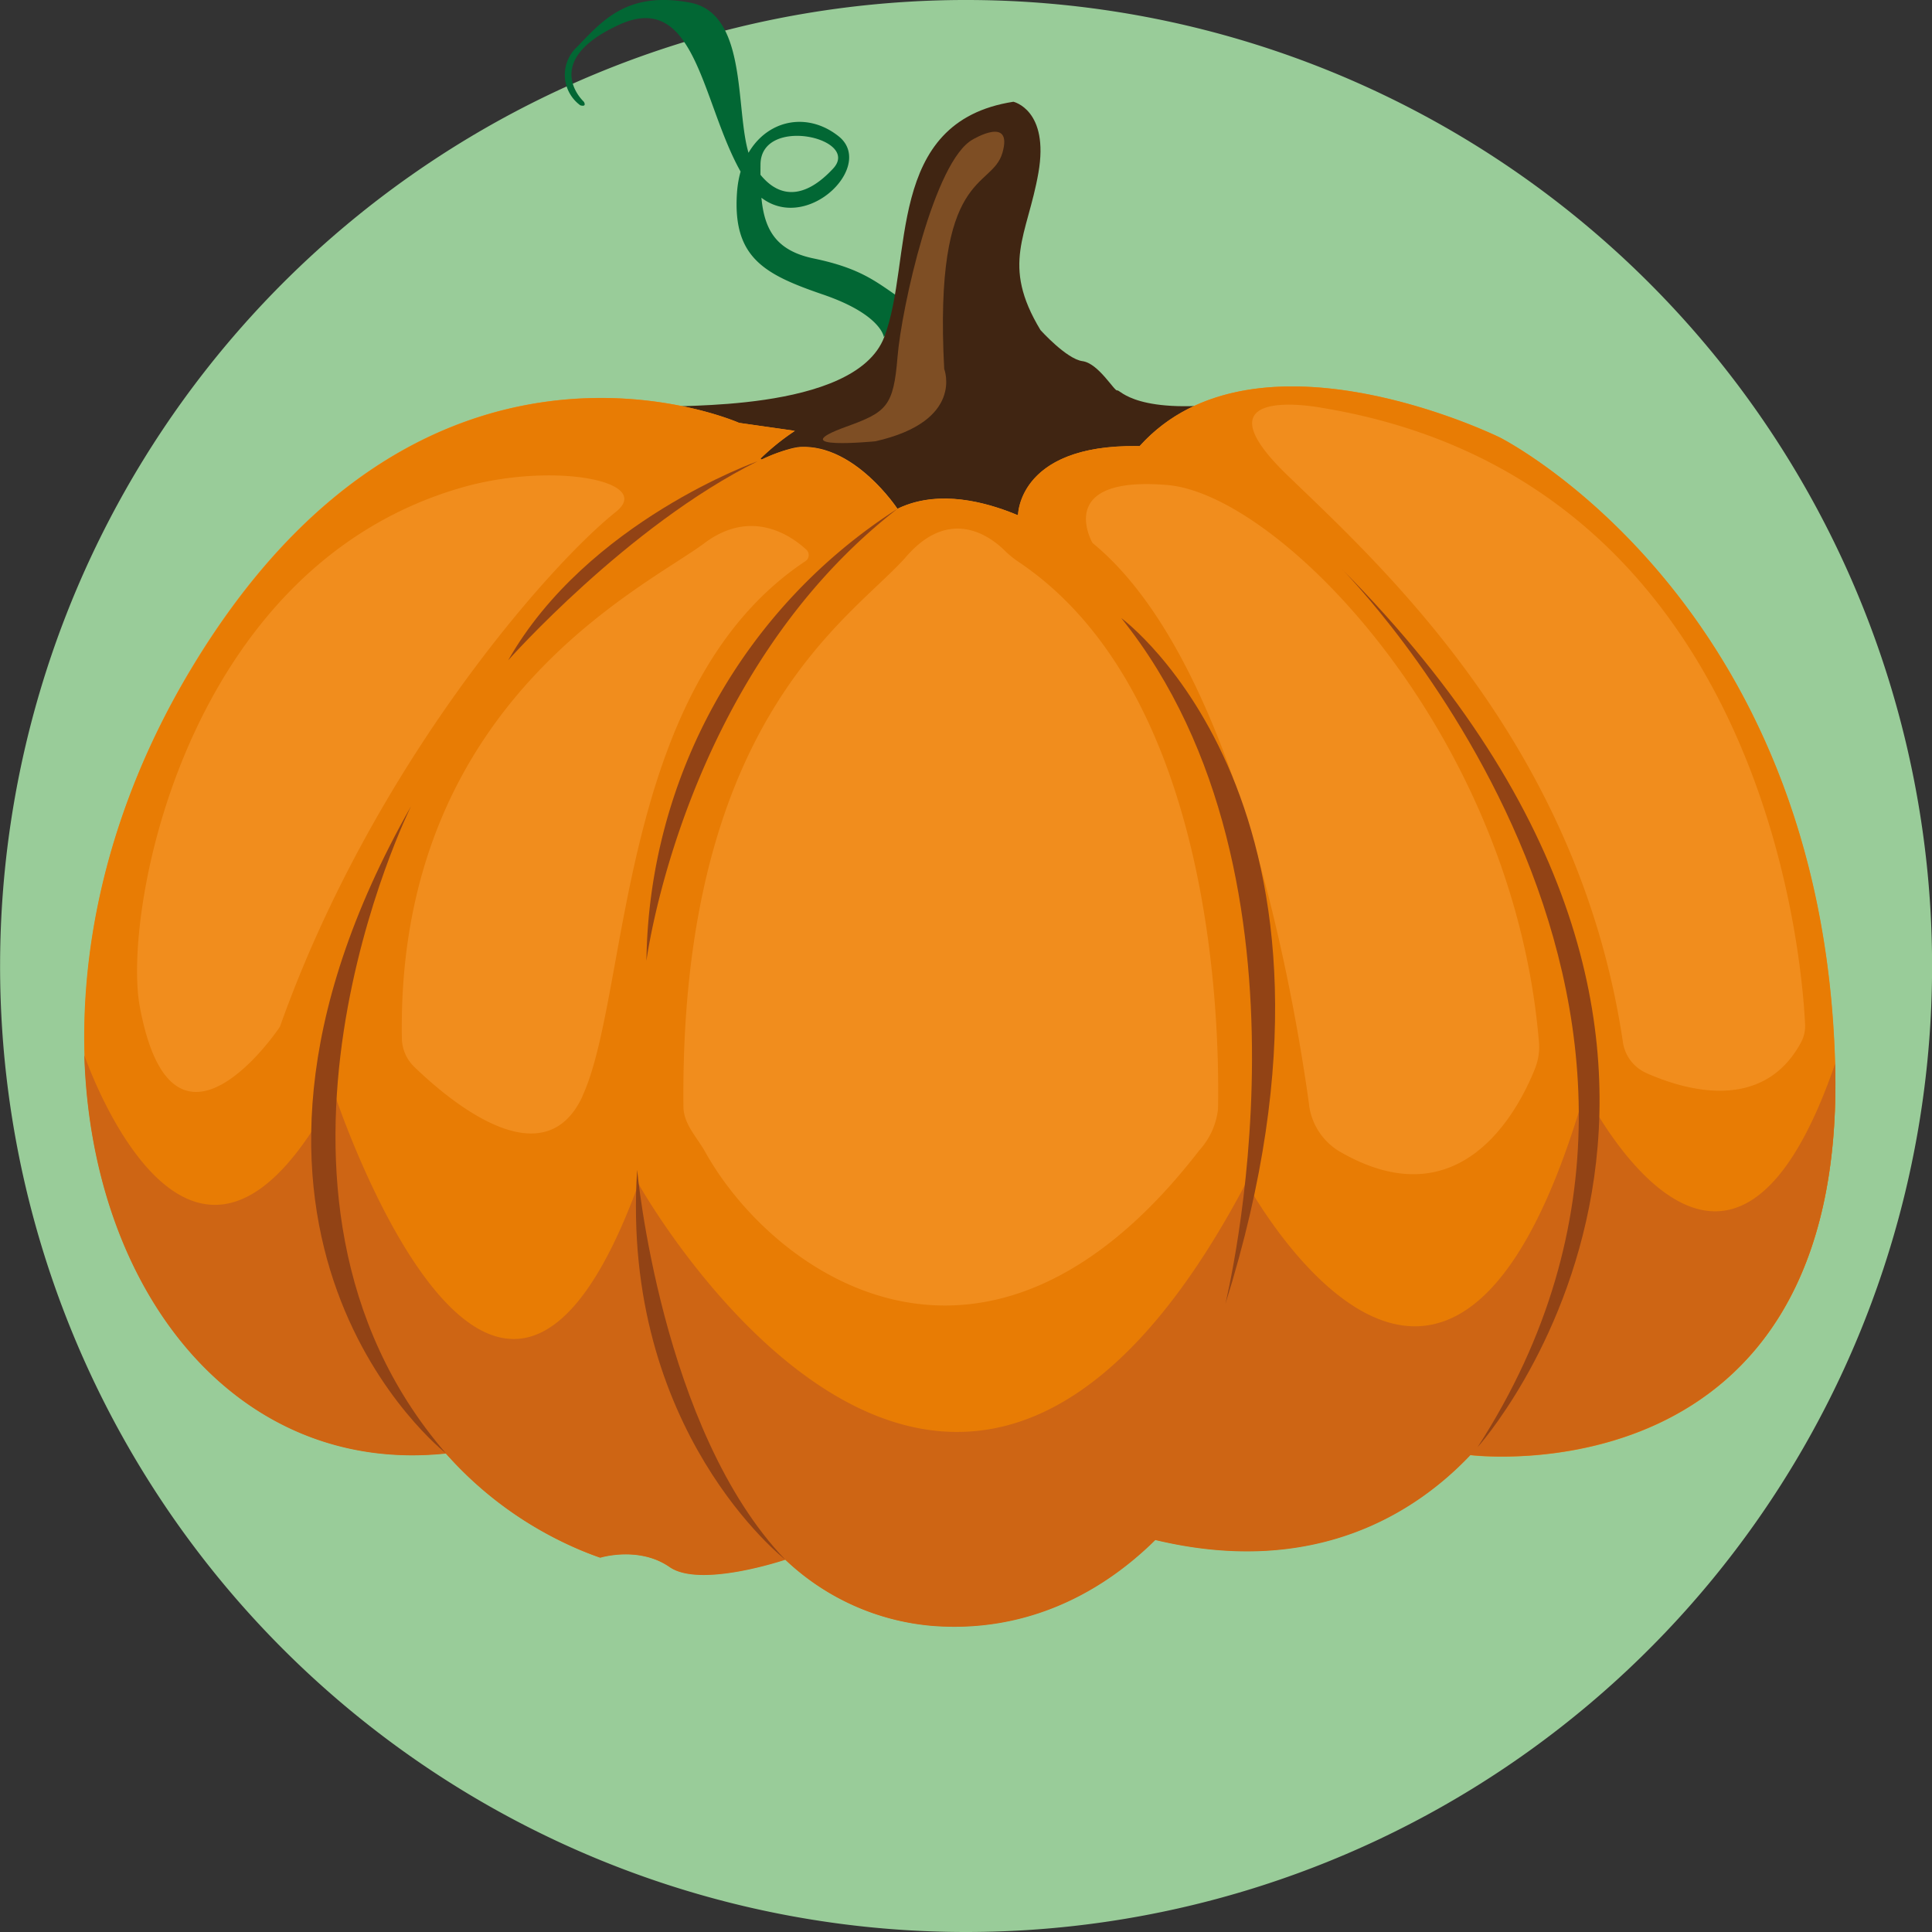
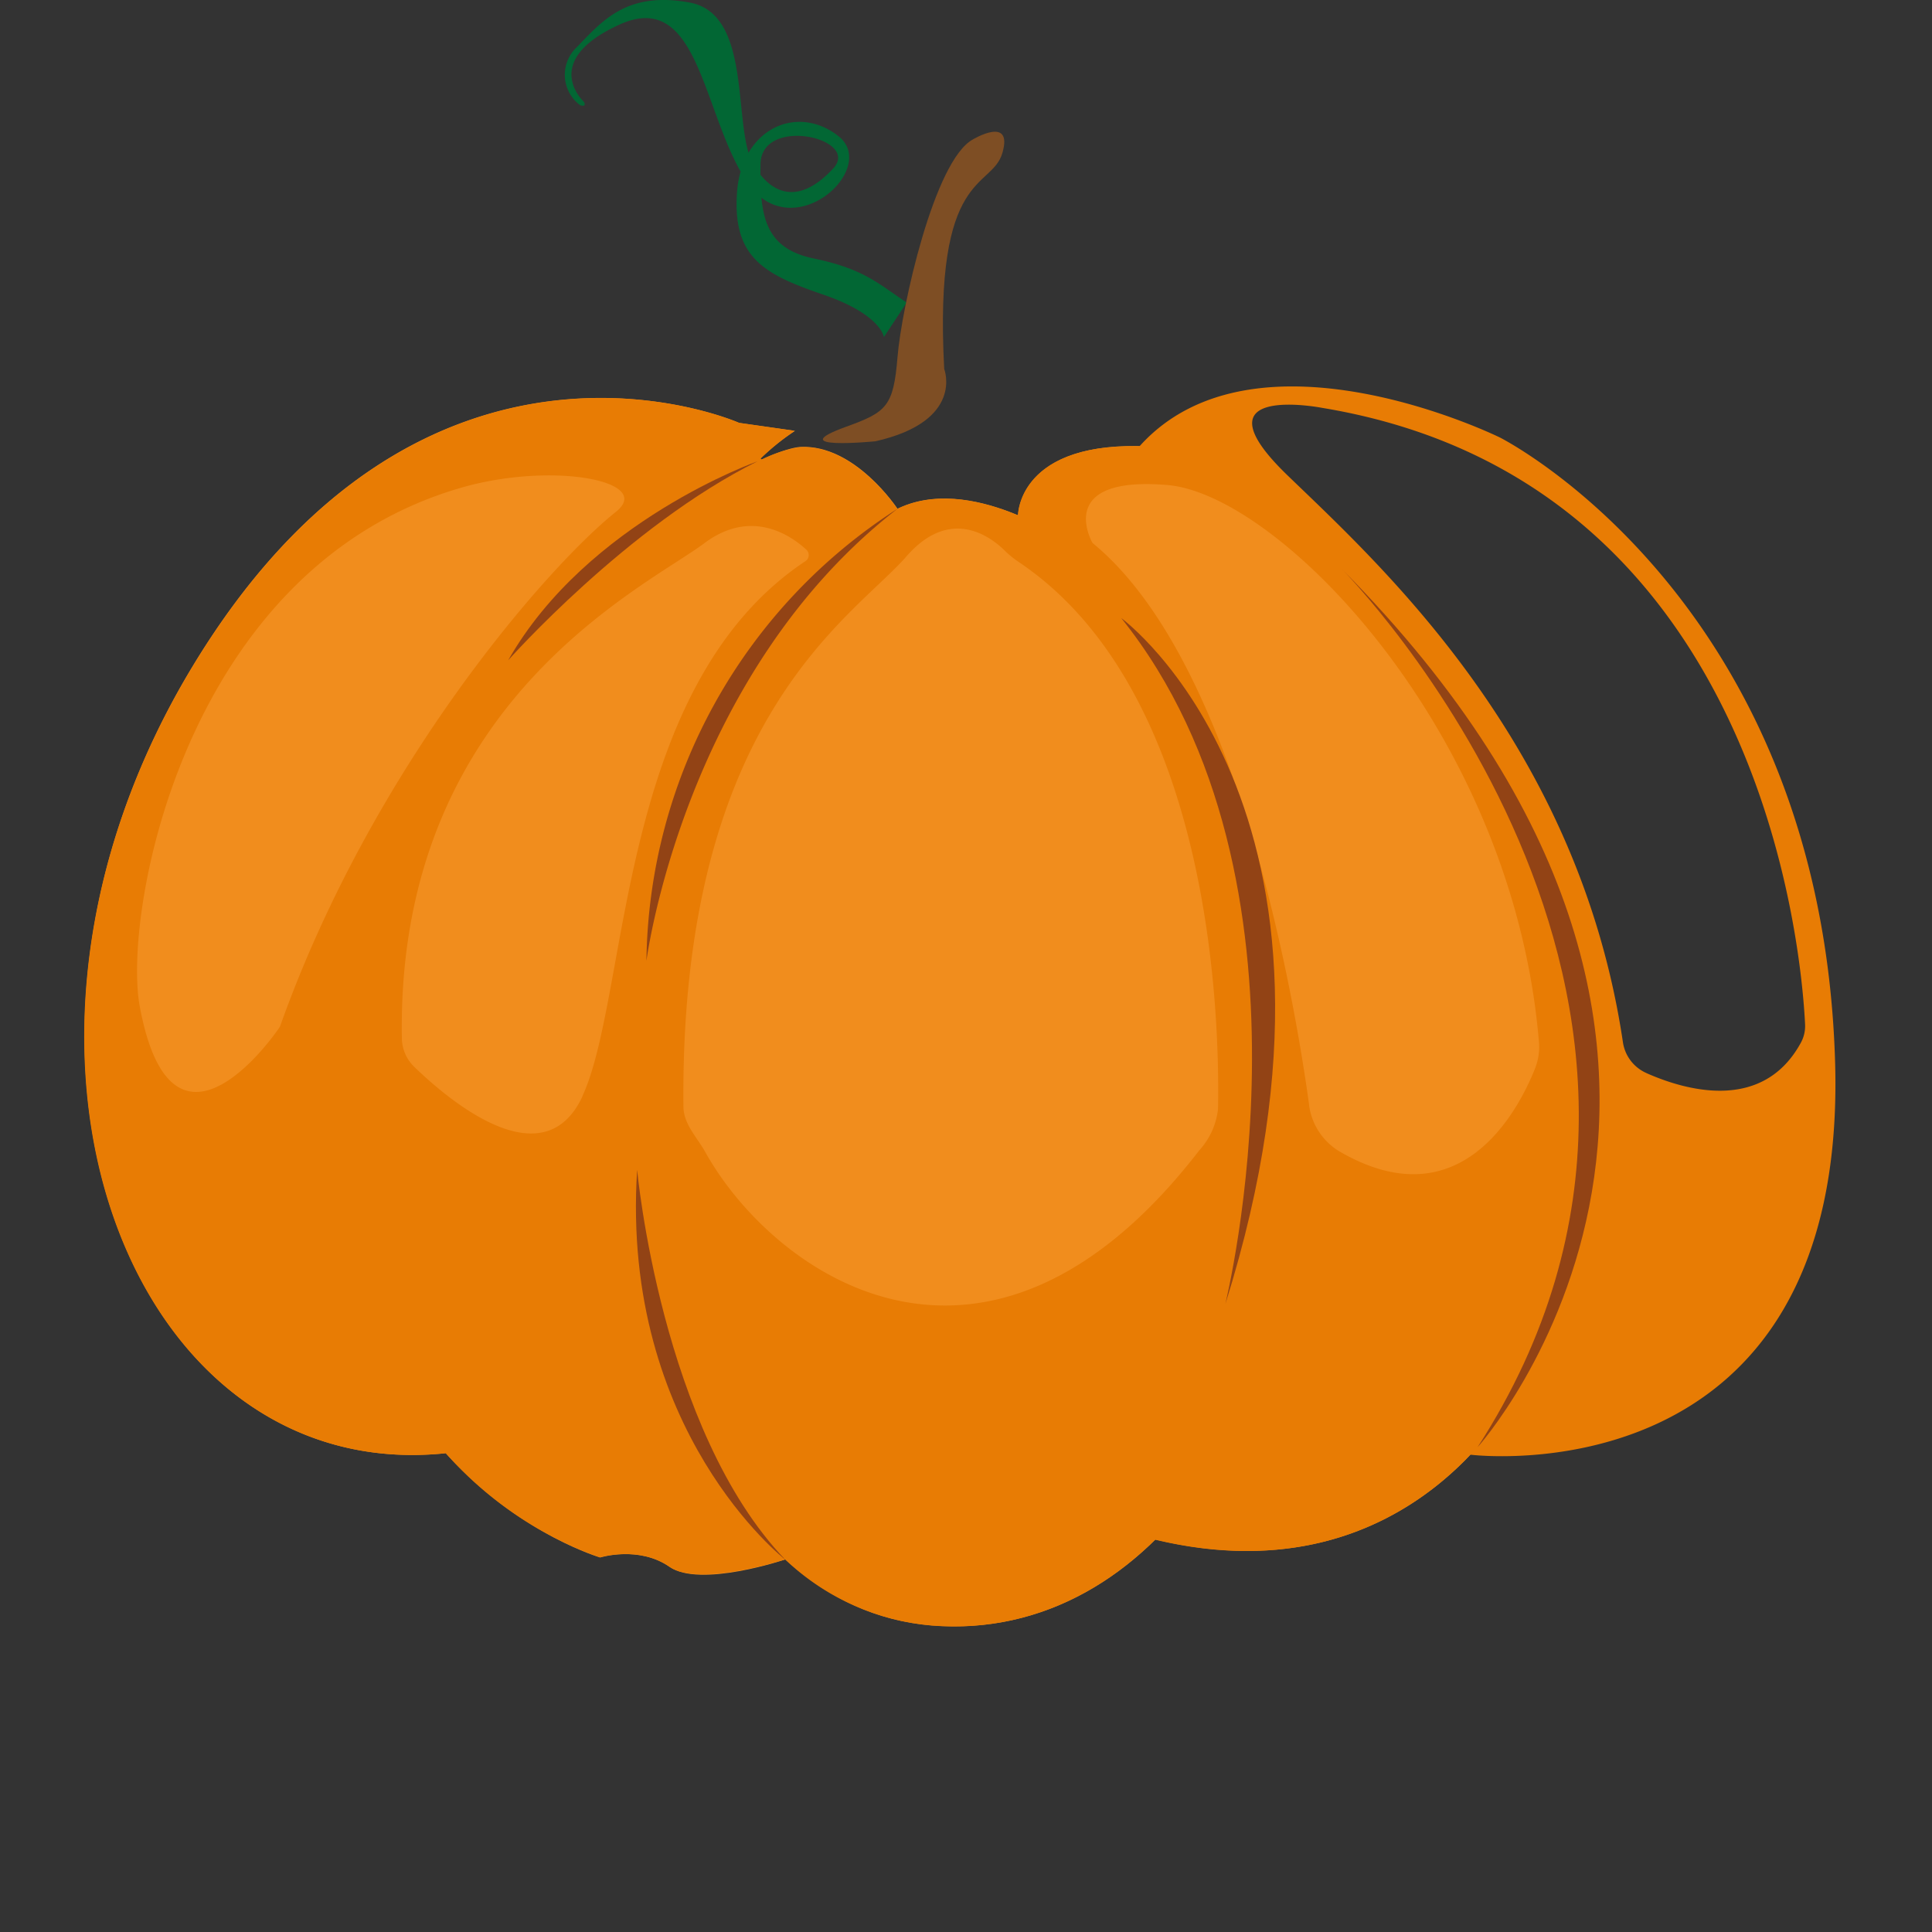
<svg xmlns="http://www.w3.org/2000/svg" id="Ebene_1" data-name="Ebene 1" viewBox="0 0 222.54 222.54">
  <rect x="0" y="0" width="222.54" height="222.54" fill="#333333" stroke="none" />
  <defs>
    <style>.cls-1{fill:none;}.cls-2{clip-path:url(#clip-path);}.cls-3{fill:#9c9;}.cls-4{fill:#026734;}.cls-5{fill:#402512;}.cls-6{fill:#fff;stroke:#1d1d1b;stroke-miterlimit:10;}.cls-7{fill:#f18d1d;}.cls-8{fill:#e87c04;}.cls-9{fill:#ce6514;}.cls-10{fill:#924315;}.cls-11{fill:#7e4e24;}</style>
    <clipPath id="clip-path" transform="translate(-27.99 -23.95)">
-       <rect class="cls-1" x="27.99" y="23.95" width="222.54" height="222.54" />
-     </clipPath>
+       </clipPath>
  </defs>
  <g class="cls-2">
    <path class="cls-3" d="M139.26,246.49A111.27,111.27,0,1,0,28,135.22,111.26,111.26,0,0,0,139.26,246.49" transform="translate(-27.99 -23.95)" />
  </g>
  <path class="cls-4" d="M129.8,62.78s-.29-2.6-7-4.9-10.43-4.21-9.92-11.71,7-10.27,11.71-6.52-5.48,13-10.61,5.19-5.42-22.26-14.65-18.05-4.09,8.88-4.09,8.88.4.64-.41.41a4.36,4.36,0,0,1-.46-6.64c2.89-2.94,5.71-6.57,13.09-5.19s4.79,14.65,7.39,18.8,5.88,3.8,9.11.31-8.31-6.13-8.37-.48.29,9.63,6.12,10.84,7.44,2.91,10.72,5.08" transform="translate(-27.99 -23.95)" />
-   <path class="cls-5" d="M104.84,70.87c0-.42,21.61.79,25-8.09s0-24.8,14.88-27.11c0,0,4.15.93,2.88,8.19s-4.36,10.5.24,18.11c0,0,3,3.34,4.84,3.58s3.69,3.51,4,3.37,2.19,3,14.07,1.33S143,92.19,143,92.19,104.23,82.09,104.84,70.87Z" transform="translate(-27.99 -23.95)" />
  <path class="cls-6" d="M123.11,88" transform="translate(-27.99 -23.95)" />
  <path class="cls-7" d="M129.57,83.65s-38.06,18.69-27.45,89c0,0,7.38,36.45,33.22,38.53s43.59-27,41.52-57.11-5.54-51.77-27-68.38C149.87,85.73,137.71,77.52,129.57,83.65Z" transform="translate(-27.99 -23.95)" />
  <path class="cls-7" d="M119.57,73.58l-6.46-.92s-36.29-16.15-63,28.14S43,195.15,79.34,191.34c0,0-31.33-51.59,35.92-114.26A26.85,26.85,0,0,1,119.57,73.58Z" transform="translate(-27.99 -23.95)" />
-   <path class="cls-7" d="M200.77,74.35s-28.14-13.89-41.52,1c0,0,61.62,39.49,38.11,116.22,0,0,43.47,5.48,42-45.2C237.83,93,200.77,74.35,200.77,74.35Z" transform="translate(-27.99 -23.95)" />
  <path class="cls-7" d="M131.37,82.55s-4.88-7.43-11.18-7.12S71,99.32,66.82,146.35s30.3,57,30.3,57,4.46-1.38,8,1.08,13.32-.85,13.32-.85S72.51,139.09,131.37,82.55Z" transform="translate(-27.99 -23.95)" />
  <path class="cls-7" d="M145.26,83.31s0-8.74,15.22-7.93l.61,0c15.84,1.08,68.9,54.75,42,108.27,0,0-11.92,24.83-42,17.64C161.06,201.33,194.77,121.56,145.26,83.31Z" transform="translate(-27.99 -23.95)" />
  <path class="cls-8" d="M239.37,146.35c-1.54-53.39-38.6-72-38.6-72s-28.14-13.89-41.52,1h0c-13-.28-13.93,6.78-14,7.84a.08.08,0,0,1-.12.08c-3.78-1.58-9.19-2.94-13.79-.69l0,0s-4.88-7.43-11.18-7.12a14.53,14.53,0,0,0-4.39,1.41c-.1,0-.19-.09-.11-.16a30.05,30.05,0,0,1,3.66-3c.08,0,.05-.15,0-.17l-6.18-.88h0c-.74-.32-36.56-15.68-63,28.15C23.3,145.09,43,195.15,79.34,191.34h0a42.9,42.9,0,0,0,17.76,12h0c.36-.11,4.59-1.28,8,1.08s13.32-.85,13.32-.85h0a28,28,0,0,0,16.9,7.62c10,.8,18.82-3.08,25.72-9.89h0c18.46,4.41,30.08-3.22,36.3-9.79h0S240.83,197,239.37,146.35ZM44.09,139.89c-2-10.69,5.06-50.43,36.91-59.73,10.53-3.08,22.43-.82,17.92,2.76-7.76,6.18-28,29.22-38.68,59.28a0,0,0,0,1,0,0C60,142.62,47.89,160.35,44.09,139.89Zm51,10.33c-4.53,9.75-15.52.36-19.39-3.39a4.66,4.66,0,0,1-1.42-3.28c-.64-38.68,28.07-51.94,34.88-57.06,5.38-4,9.92-.87,11.68.75a.84.84,0,0,1-.11,1.37C99,103.1,100.53,138.44,95.07,150.22Zm71,6.29c-24.44,31.62-48.93,14.34-56.85.16-1-1.79-2.51-3.22-2.53-5.27-.41-44.86,19.57-56.33,25.69-63.36,5.06-5.81,9.73-2.25,11.34-.65a11,11,0,0,0,1.44,1.19c22.39,14.89,23.31,52.45,23.11,63.09A8.41,8.41,0,0,1,166.08,156.51Zm12.7-5.24c-1.59-11.59-8.12-51-24.95-64.77l0,0c-.22-.38-4.24-7.77,8.63-6.68,13,1.11,39.86,28.67,42.79,64.2a6.78,6.78,0,0,1-.45,3c-1.85,4.65-8.45,17.63-22.39,9.64A7.33,7.33,0,0,1,178.78,151.27Zm38.82-3.73a4.61,4.61,0,0,1-2.68-3.53c-5.1-34.36-27.82-54.86-38.65-65.32-11.07-10.69,4-7.76,4-7.76,50.67,8.37,55.23,62.73,55.63,71a4,4,0,0,1-.46,2.08C231,152.24,221.91,149.46,217.6,147.54Z" transform="translate(-27.99 -23.95)" />
-   <path class="cls-9" d="M239.37,146.35c1.46,50.68-42,45.2-42,45.2h0c-6.22,6.57-17.84,14.2-36.3,9.79h0c-6.9,6.81-15.71,10.69-25.72,9.89a28,28,0,0,1-16.9-7.62h0s-9.79,3.31-13.32.85-8-1.08-8-1.08a42.76,42.76,0,0,1-17.78-12h0c-24.07,2.52-40.82-18.54-41.65-45.9,0,0,12.17,35.71,28.79,4.38,0,0,18.44,56.05,35.05,10.46,0,0,36,64.39,70-.16,0,0,23.45,43.48,39-10.46,0,0,16.39,33.1,28.86-3.31" transform="translate(-27.99 -23.95)" />
  <path class="cls-10" d="M115.26,77.08S95.63,84,86.53,100C86.53,100,100.28,84.5,115.26,77.08Z" transform="translate(-27.99 -23.95)" />
-   <path class="cls-10" d="M79.34,191.34s-32.05-25-4-74.53C75.33,116.81,53.31,161.2,79.34,191.34Z" transform="translate(-27.99 -23.95)" />
  <path class="cls-10" d="M131.37,82.55a62.77,62.77,0,0,0-28.92,52.08S106.69,101.69,131.37,82.55Z" transform="translate(-27.99 -23.95)" />
  <path class="cls-10" d="M118.44,203.6s-19-14.79-17.06-44.9C101.38,158.7,104.12,188.65,118.44,203.6Z" transform="translate(-27.99 -23.95)" />
  <path class="cls-10" d="M157.14,95.14s29.94,21.86,12,79C169.1,174.12,181.35,125.32,157.14,95.14Z" transform="translate(-27.99 -23.95)" />
  <path class="cls-10" d="M198.17,190.67S238.5,146,182.59,89.53C182.59,89.53,231.61,139,198.17,190.67Z" transform="translate(-27.99 -23.95)" />
  <path class="cls-11" d="M140.07,40s4.62-2.77,3.39,1.54-7.94,1.8-6.71,24.91c0,0,2.36,6-7.92,8.33,0,0-11,1.08-3.34-1.69,4.62-1.67,5.42-2.33,5.88-8S135.59,42.4,140.07,40Z" transform="translate(-27.99 -23.95)" />
</svg>